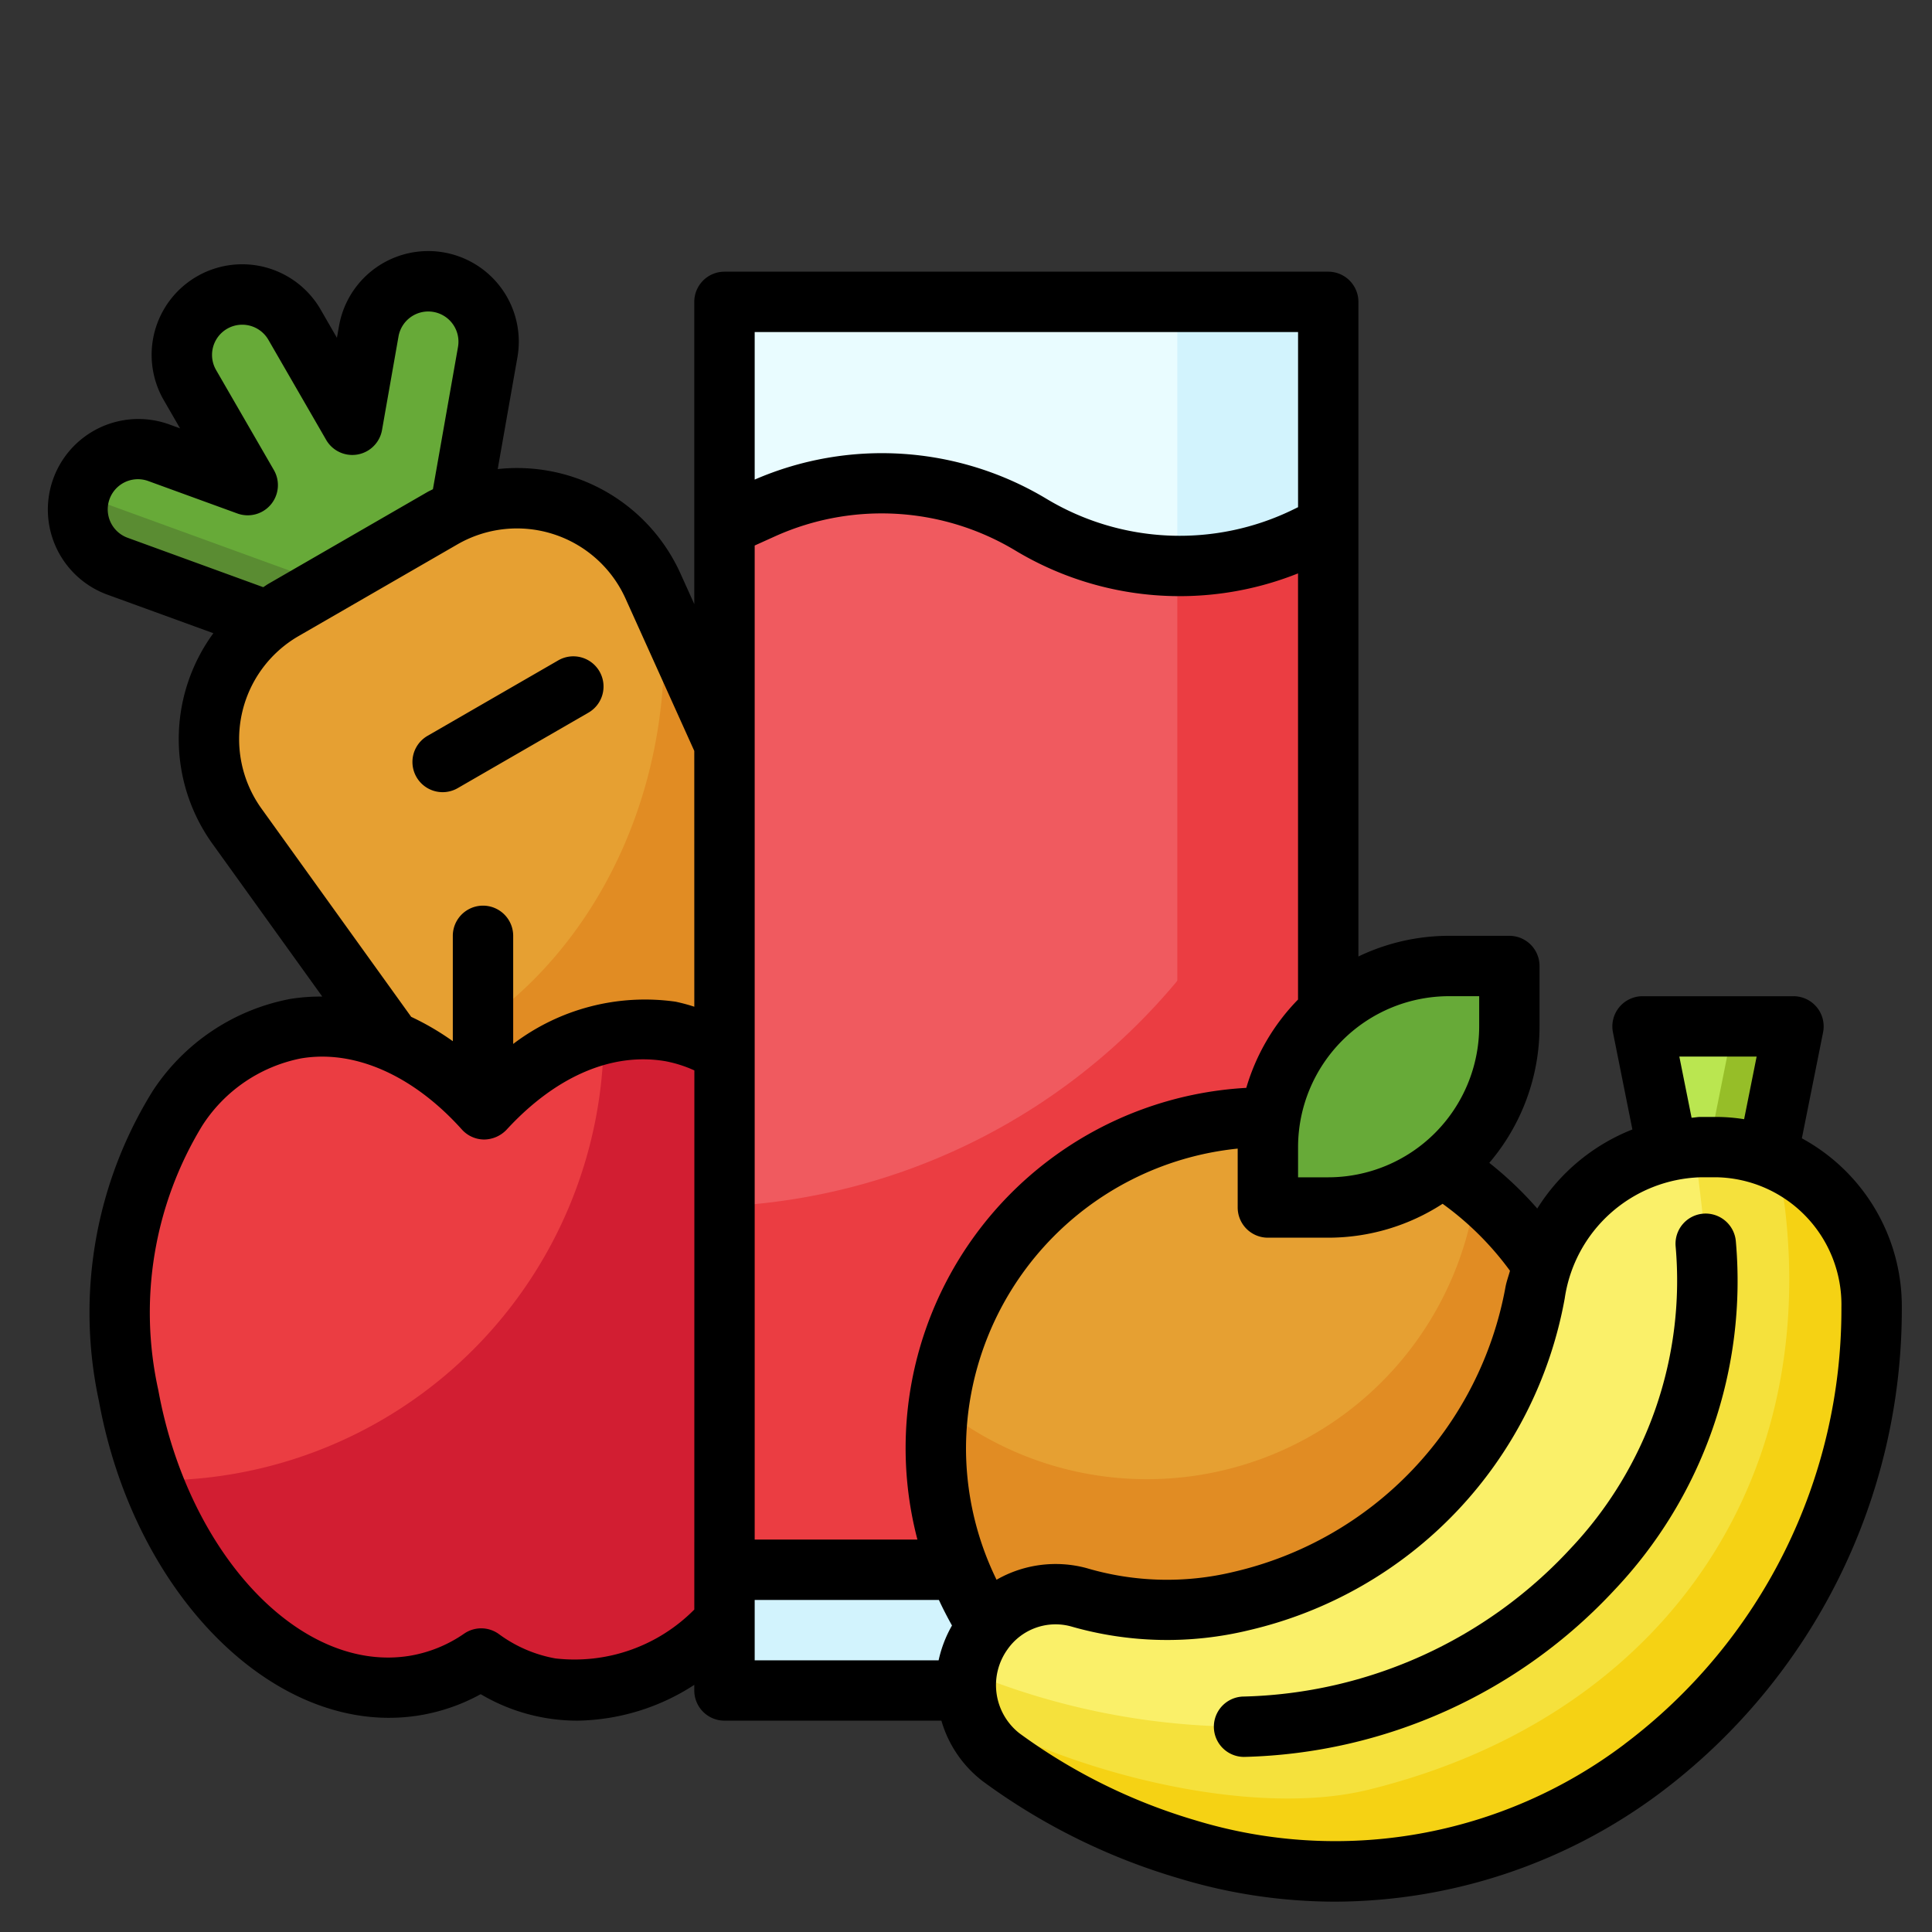
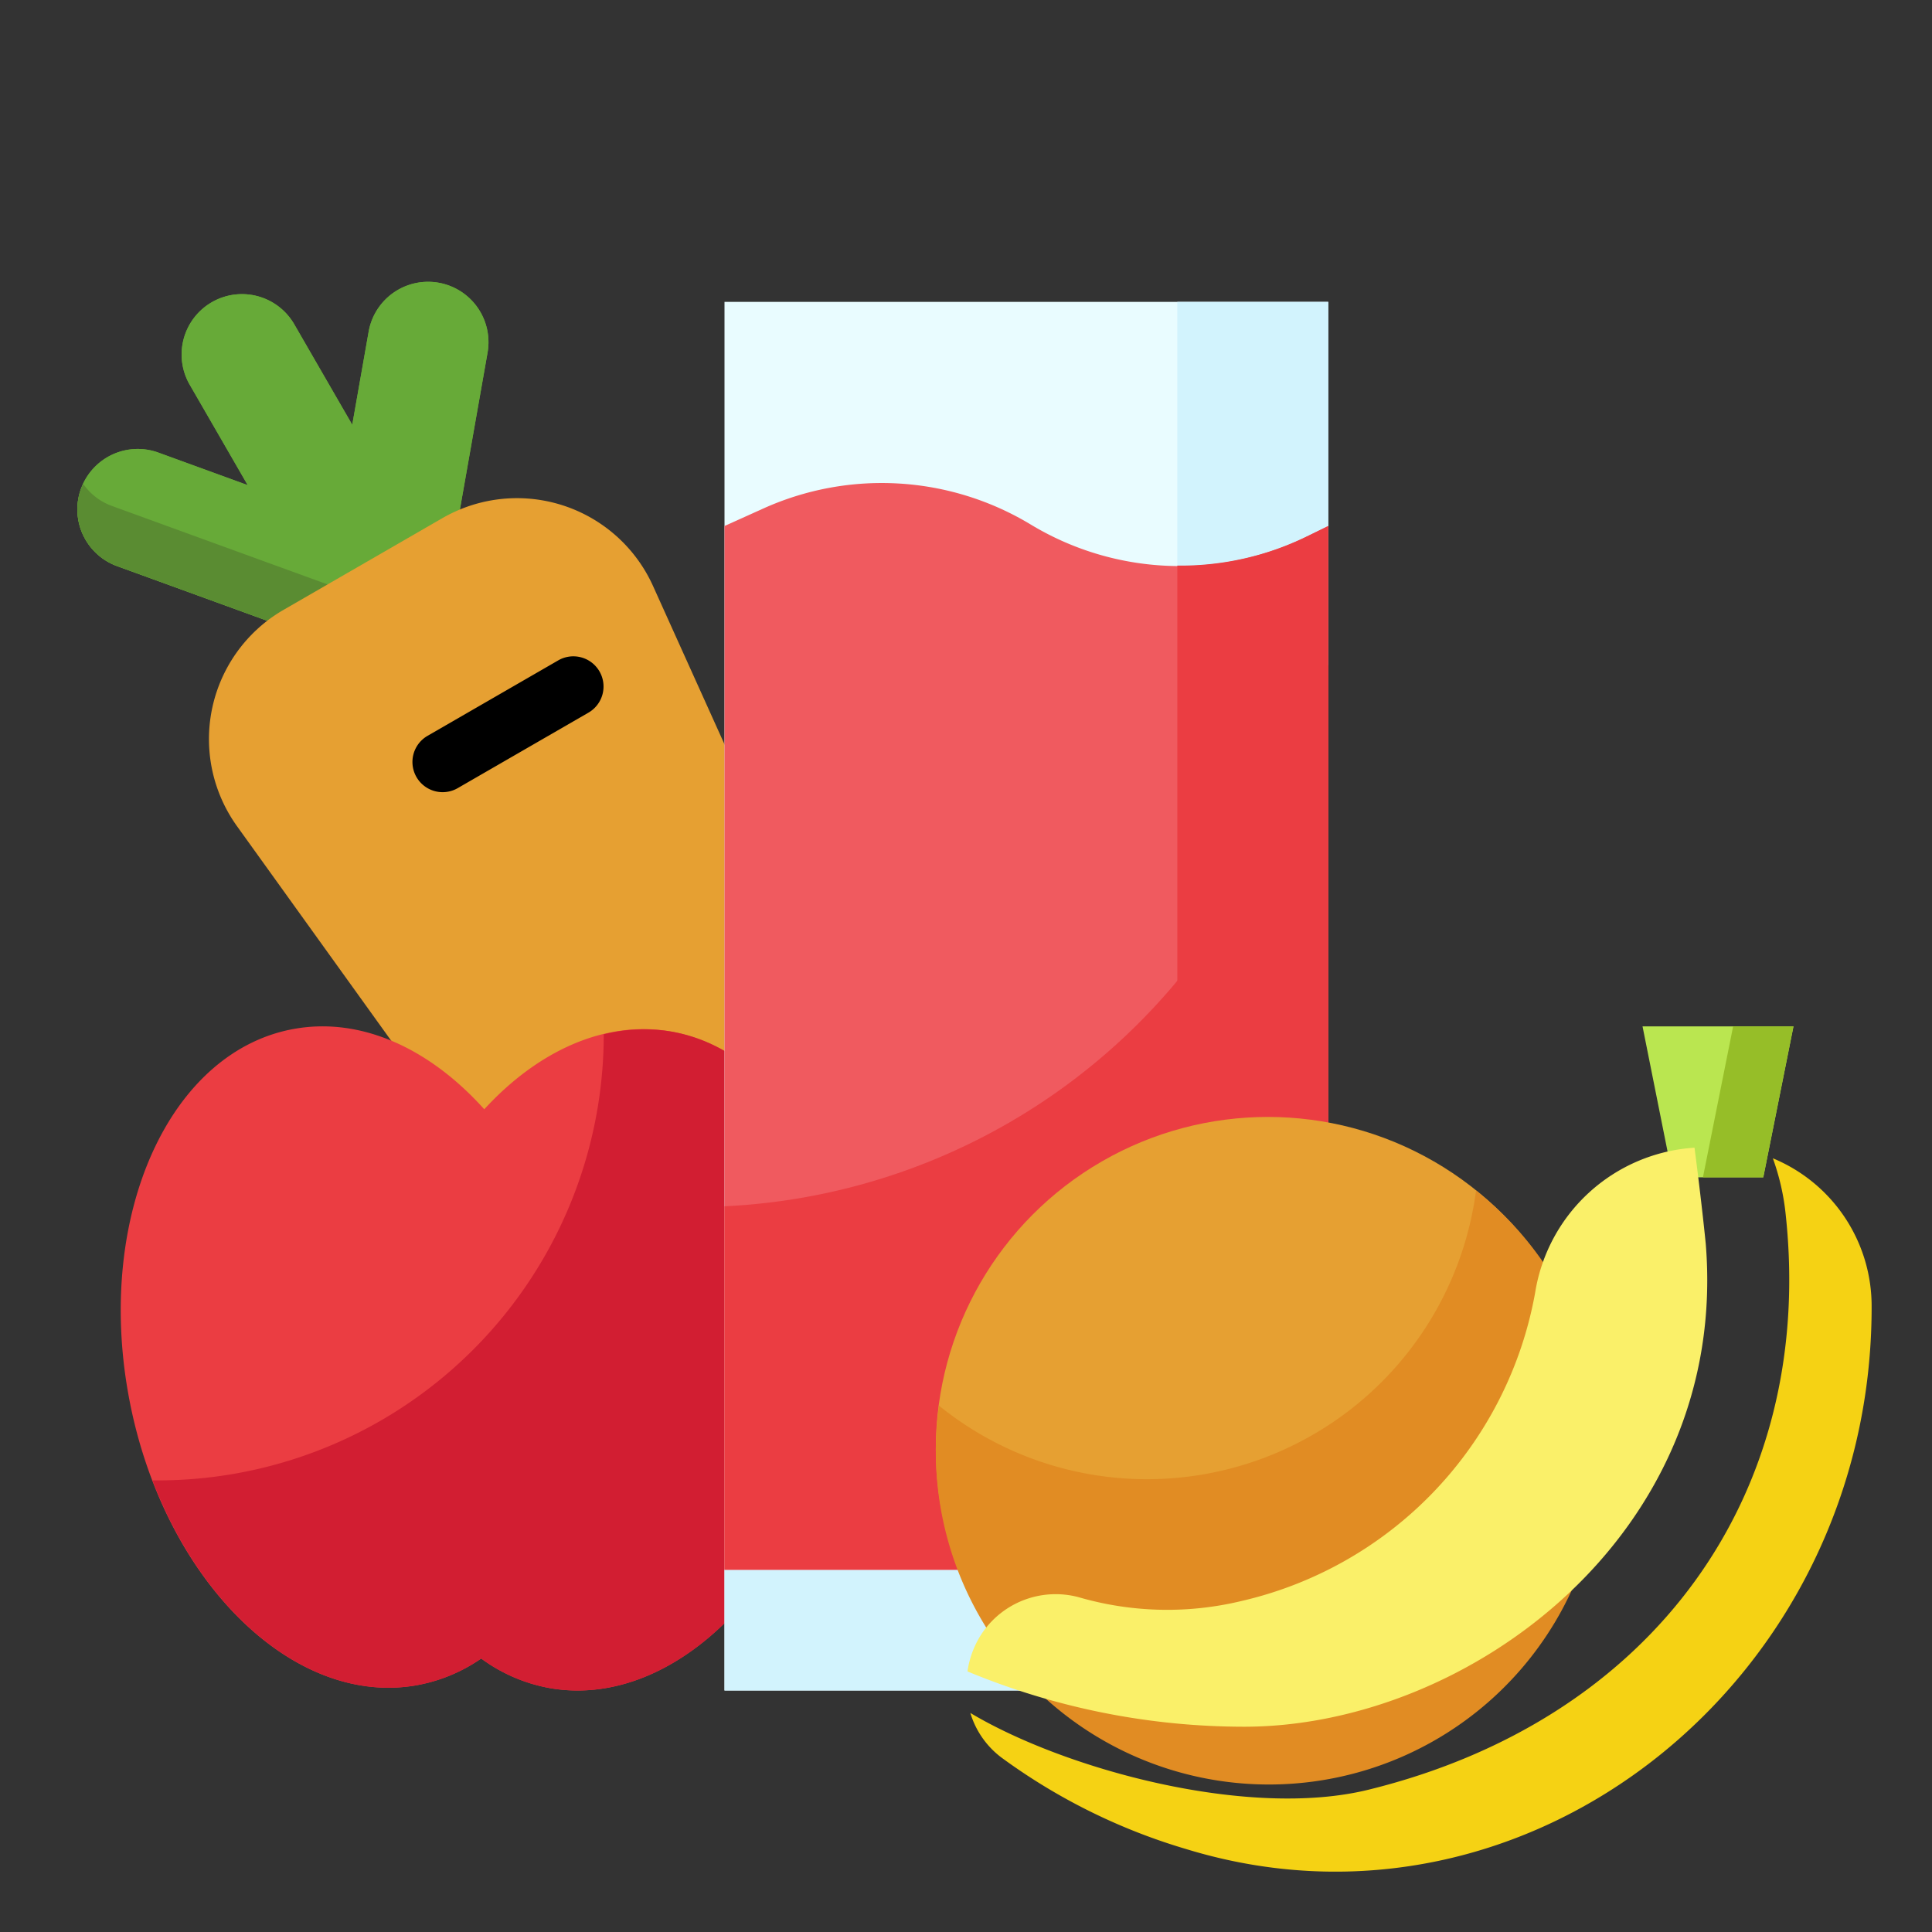
<svg xmlns="http://www.w3.org/2000/svg" id="Filled_Expand" height="512" viewBox="0 0 64 64" width="512" data-name="Filled Expand">
  <rect x="0" y="0" width="64" height="64" fill="#333333" stroke="none" />
  <path d="m2.684 16.188a2 2 0 0 1 2.563-1.195l2.958 1.077-1.914-3.315a2 2 0 1 1 3.464-2l1.914 3.315.546-3.1a2 2 0 0 1 3.939.695l-1.389 7.879-3.369 1.945-7.518-2.736a2 2 0 0 1 -1.195-2.563z" fill="#67aa38" />
  <path d="m2.684 16.188a2 2 0 0 1 2.563-1.195l2.958 1.077-1.914-3.315a2 2 0 1 1 3.464-2l1.914 3.315.546-3.1a2 2 0 0 1 3.939.695l-1.389 7.879-3.369 1.945-7.518-2.736a2 2 0 0 1 -1.195-2.563z" fill="#67aa38" />
  <path d="m11.223 19.495-7.518-2.736a1.987 1.987 0 0 1 -.947-.725c-.024.052-.054.099-.074.154a2 2 0 0 0 1.195 2.563l7.518 2.736 3.369-1.945.261-1.482z" fill="#5a8c32" />
  <path d="m32.036 53.345a4.973 4.973 0 0 0 2.046-6.352l-12.449-27.58a4.945 4.945 0 0 0 -6.98-2.248l-5.258 3.036a4.945 4.945 0 0 0 -1.543 7.169l17.661 24.571a4.973 4.973 0 0 0 6.524 1.404z" fill="#e6a032" />
-   <path d="m22 21.5c0-.476-.023-.945-.061-1.409l12.143 26.902a4.972 4.972 0 0 1 -8.57 4.948l-12.012-16.713c4.939-1.936 8.5-7.345 8.5-13.728z" fill="#e18c23" />
  <path d="m9.79 34.075c2.222-.378 4.47.687 6.252 2.671 1.768-1.925 3.981-2.952 6.168-2.579 4.152.706 6.628 6.149 5.529 12.157s-5.354 10.306-9.506 9.6a5.466 5.466 0 0 1 -2.293-.983 5.447 5.447 0 0 1 -2.174.891c-4.152.706-8.408-3.592-9.506-9.6s1.377-11.451 5.529-12.157z" fill="#eb3d42" />
  <path d="m20 34.263a5.47 5.47 0 0 1 2.21-.095c4.152.706 6.628 6.149 5.529 12.157s-5.354 10.306-9.506 9.6a5.467 5.467 0 0 1 -2.293-.983 5.447 5.447 0 0 1 -2.174.891c-3.469.59-7.003-2.318-8.715-6.793h.172a14.777 14.777 0 0 0 14.777-14.777z" fill="#d21e32" />
  <path d="m24 10h20v46h-20z" fill="#e9fcff" />
  <path d="m44 52v4h-20v-4z" fill="#d2f3fd" />
  <path d="m39 10h5v47h-5z" fill="#d2f3fd" />
  <path d="m44 17.425-.718.351a9.539 9.539 0 0 1 -9.137-.4 9.54 9.54 0 0 0 -8.87-.526l-1.275.575v34.575h20z" fill="#f05a5f" />
  <path d="m44 22-1.257 3.77a20.8 20.8 0 0 1 -18.743 14.19v12.04h20z" fill="#eb3d42" />
  <path d="m43.282 17.776a9.539 9.539 0 0 1 -4.282.96v33.264h5v-34.575z" fill="#eb3d42" />
  <circle cx="42" cy="48" fill="#e6a032" r="11" />
  <path d="m38 49a10.994 10.994 0 0 0 10.896-9.564 11.035 11.035 0 1 1 -17.791 7.128 10.948 10.948 0 0 0 6.896 2.436z" fill="#e18c23" />
-   <path d="m48 32h2a0 0 0 0 1 0 0v2a6 6 0 0 1 -6 6h-2a0 0 0 0 1 0 0v-2a6 6 0 0 1 6-6z" fill="#67aa38" />
  <path d="m55.411 39h3l1-5h-5z" fill="#bae650" />
  <path d="m57.412 34-1 5h1.999l1-5z" fill="#96be28" />
-   <path d="m32.563 54.056a2.946 2.946 0 0 1 3.174-1.144 10.497 10.497 0 0 0 5.397.122 12.808 12.808 0 0 0 9.719-10.213 5.703 5.703 0 0 1 5.475-4.82h.556a5.215 5.215 0 0 1 5.114 5.31c0 12.298-11.34 21.421-22.702 17.943a19.843 19.843 0 0 1 -6.128-3.036 3.036 3.036 0 0 1 -.607-4.162z" fill="#f5e13c" />
  <path d="m32.144 56.744c3.156 1.884 9.219 3.519 13.191 2.542 9.444-2.322 14.815-9.801 13.818-19.056a7.769 7.769 0 0 0 -.425-1.86 5.298 5.298 0 0 1 3.272 4.941c0 12.298-11.34 21.421-22.702 17.943a19.841 19.841 0 0 1 -6.128-3.036 2.89 2.89 0 0 1 -1.026-1.473z" fill="#f5d214" />
  <path d="m41.21 57.2a23.92 23.92 0 0 1 -9.161-1.832 3.051 3.051 0 0 1 .515-1.313 2.946 2.946 0 0 1 3.174-1.144 10.497 10.497 0 0 0 5.397.122 12.808 12.808 0 0 0 9.719-10.213 5.712 5.712 0 0 1 5.279-4.801c.247 1.9.372 3.181.372 3.181.785 9.6-7.851 16-15.294 16z" fill="#faf069" />
-   <path d="m56.423 40.204a1 1 0 0 0 -.916 1.078 12.924 12.924 0 0 1 -3.482 10.017 15.249 15.249 0 0 1 -10.814 4.901 1 1 0 0 0 0 2 17.309 17.309 0 0 0 12.285-5.546 14.883 14.883 0 0 0 4.006-11.535 1.005 1.005 0 0 0 -1.078-.915z" />
  <path d="m18.487 21.879-4.33 2.5a1 1 0 0 0 1 1.732l4.33-2.5a1 1 0 1 0 -1-1.732z" />
-   <path d="m59.689 37.709.703-3.512a1 1 0 0 0 -.981-1.196h-5a1 1 0 0 0 -.98 1.196l.644 3.218a6.562 6.562 0 0 0 -3.151 2.619 11.908 11.908 0 0 0 -1.589-1.513 6.965 6.965 0 0 0 1.664-4.521v-2a1 1 0 0 0 -1-1h-2a6.944 6.944 0 0 0 -3 .685v-21.685a1 1 0 0 0 -1-1h-20a1 1 0 0 0 -1 1v10.012l-.456-1.01a5.938 5.938 0 0 0 -6.056-3.463l.653-3.701a3 3 0 0 0 -5.909-1.042l-.07.394-.539-.935a3 3 0 1 0 -5.197 3l.54.935-.376-.137a3 3 0 0 0 -2.052 5.638l3.531 1.285a5.94 5.94 0 0 0 -.029 6.977l3.637 5.06a6.291 6.291 0 0 0 -1.054.077 6.998 6.998 0 0 0 -4.565 3.053 13.91 13.91 0 0 0 -1.78 10.268c1.193 6.535 5.966 11.2 10.657 10.406a6.359 6.359 0 0 0 1.99-.695 6.284 6.284 0 0 0 3.211.877 7.289 7.289 0 0 0 3.864-1.186v.186a1 1 0 0 0 1 1h7.186a3.883 3.883 0 0 0 1.385 2.018 20.879 20.879 0 0 0 6.434 3.191 17.834 17.834 0 0 0 5.229.787 18.063 18.063 0 0 0 10.768-3.608 20.026 20.026 0 0 0 7.999-16.078 6.338 6.338 0 0 0 -3.311-5.601zm-55.468-19.897a1 1 0 0 1 .685-1.879l2.958 1.077a1 1 0 0 0 1.208-1.44l-1.914-3.313a1 1 0 1 1 1.733-1l1.913 3.314a1 1 0 0 0 1.851-.326l.546-3.099a1 1 0 0 1 1.971.346l-.831 4.714c-.062.033-.126.06-.186.095l-5.259 3.036c-.061.035-.116.077-.176.114zm18.779 35.506a5.581 5.581 0 0 1 -4.6 1.62 4.485 4.485 0 0 1 -1.875-.808.997.997 0 0 0 -1.149-.014 4.459 4.459 0 0 1 -1.777.73c-3.616.611-7.356-3.332-8.354-8.793a11.896 11.896 0 0 1 1.453-8.761 5.049 5.049 0 0 1 3.262-2.229c1.774-.306 3.725.555 5.34 2.353a1 1 0 0 0 .738.332 1.043 1.043 0 0 0 .742-.324c1.622-1.766 3.492-2.573 5.264-2.27a4.183 4.183 0 0 1 .958.305zm0-19.969a6.039 6.039 0 0 0 -.622-.167 7.219 7.219 0 0 0 -5.378 1.4v-3.581a1 1 0 0 0 -2 0v3.49a8.807 8.807 0 0 0 -1.379-.807l-4.958-6.897a3.944 3.944 0 0 1 1.231-5.718l5.259-3.036a3.946 3.946 0 0 1 5.568 1.794l2.278 5.048zm35.191 1.651-.415 2.075a5.909 5.909 0 0 0 -.891-.075h-.557c-.1 0-.194.022-.292.027l-.406-2.027zm-10.191-2h1v1a5.006 5.006 0 0 1 -5 5h-1v-1a5.006 5.006 0 0 1 5-5zm-23-22h18v5.801l-.157.077a8.566 8.566 0 0 1 -8.185-.359 10.584 10.584 0 0 0 -9.658-.632zm0 7.071.686-.31a8.592 8.592 0 0 1 7.944.473 10.562 10.562 0 0 0 9.369.76v14.117a7 7 0 0 0 -1.714 2.926 11.95 11.95 0 0 0 -10.894 14.964h-5.391zm6.094 36.929h-6.094v-2h6.102c.133.287.279.569.434.847a4.044 4.044 0 0 0 -.443 1.153zm.906-7a10.012 10.012 0 0 1 9-9.951v1.951a1 1 0 0 0 1 1h2a6.952 6.952 0 0 0 3.788-1.123 10.014 10.014 0 0 1 2.232 2.219c-.048.179-.113.348-.148.534a11.872 11.872 0 0 1 -8.993 9.437 9.404 9.404 0 0 1 -4.887-.122 3.938 3.938 0 0 0 -2.98.386 9.926 9.926 0 0 1 -1.012-4.331zm21.811 9.78a15.896 15.896 0 0 1 -14.221 2.517 18.898 18.898 0 0 1 -5.822-2.881 2.029 2.029 0 0 1 -.389-2.784 1.942 1.942 0 0 1 2.103-.754 11.507 11.507 0 0 0 5.908.121 13.806 13.806 0 0 0 10.444-10.99 4.691 4.691 0 0 1 4.494-4.01h.557a4.22 4.22 0 0 1 4.114 4.31 18.02 18.02 0 0 1 -7.189 14.47z" />
</svg>